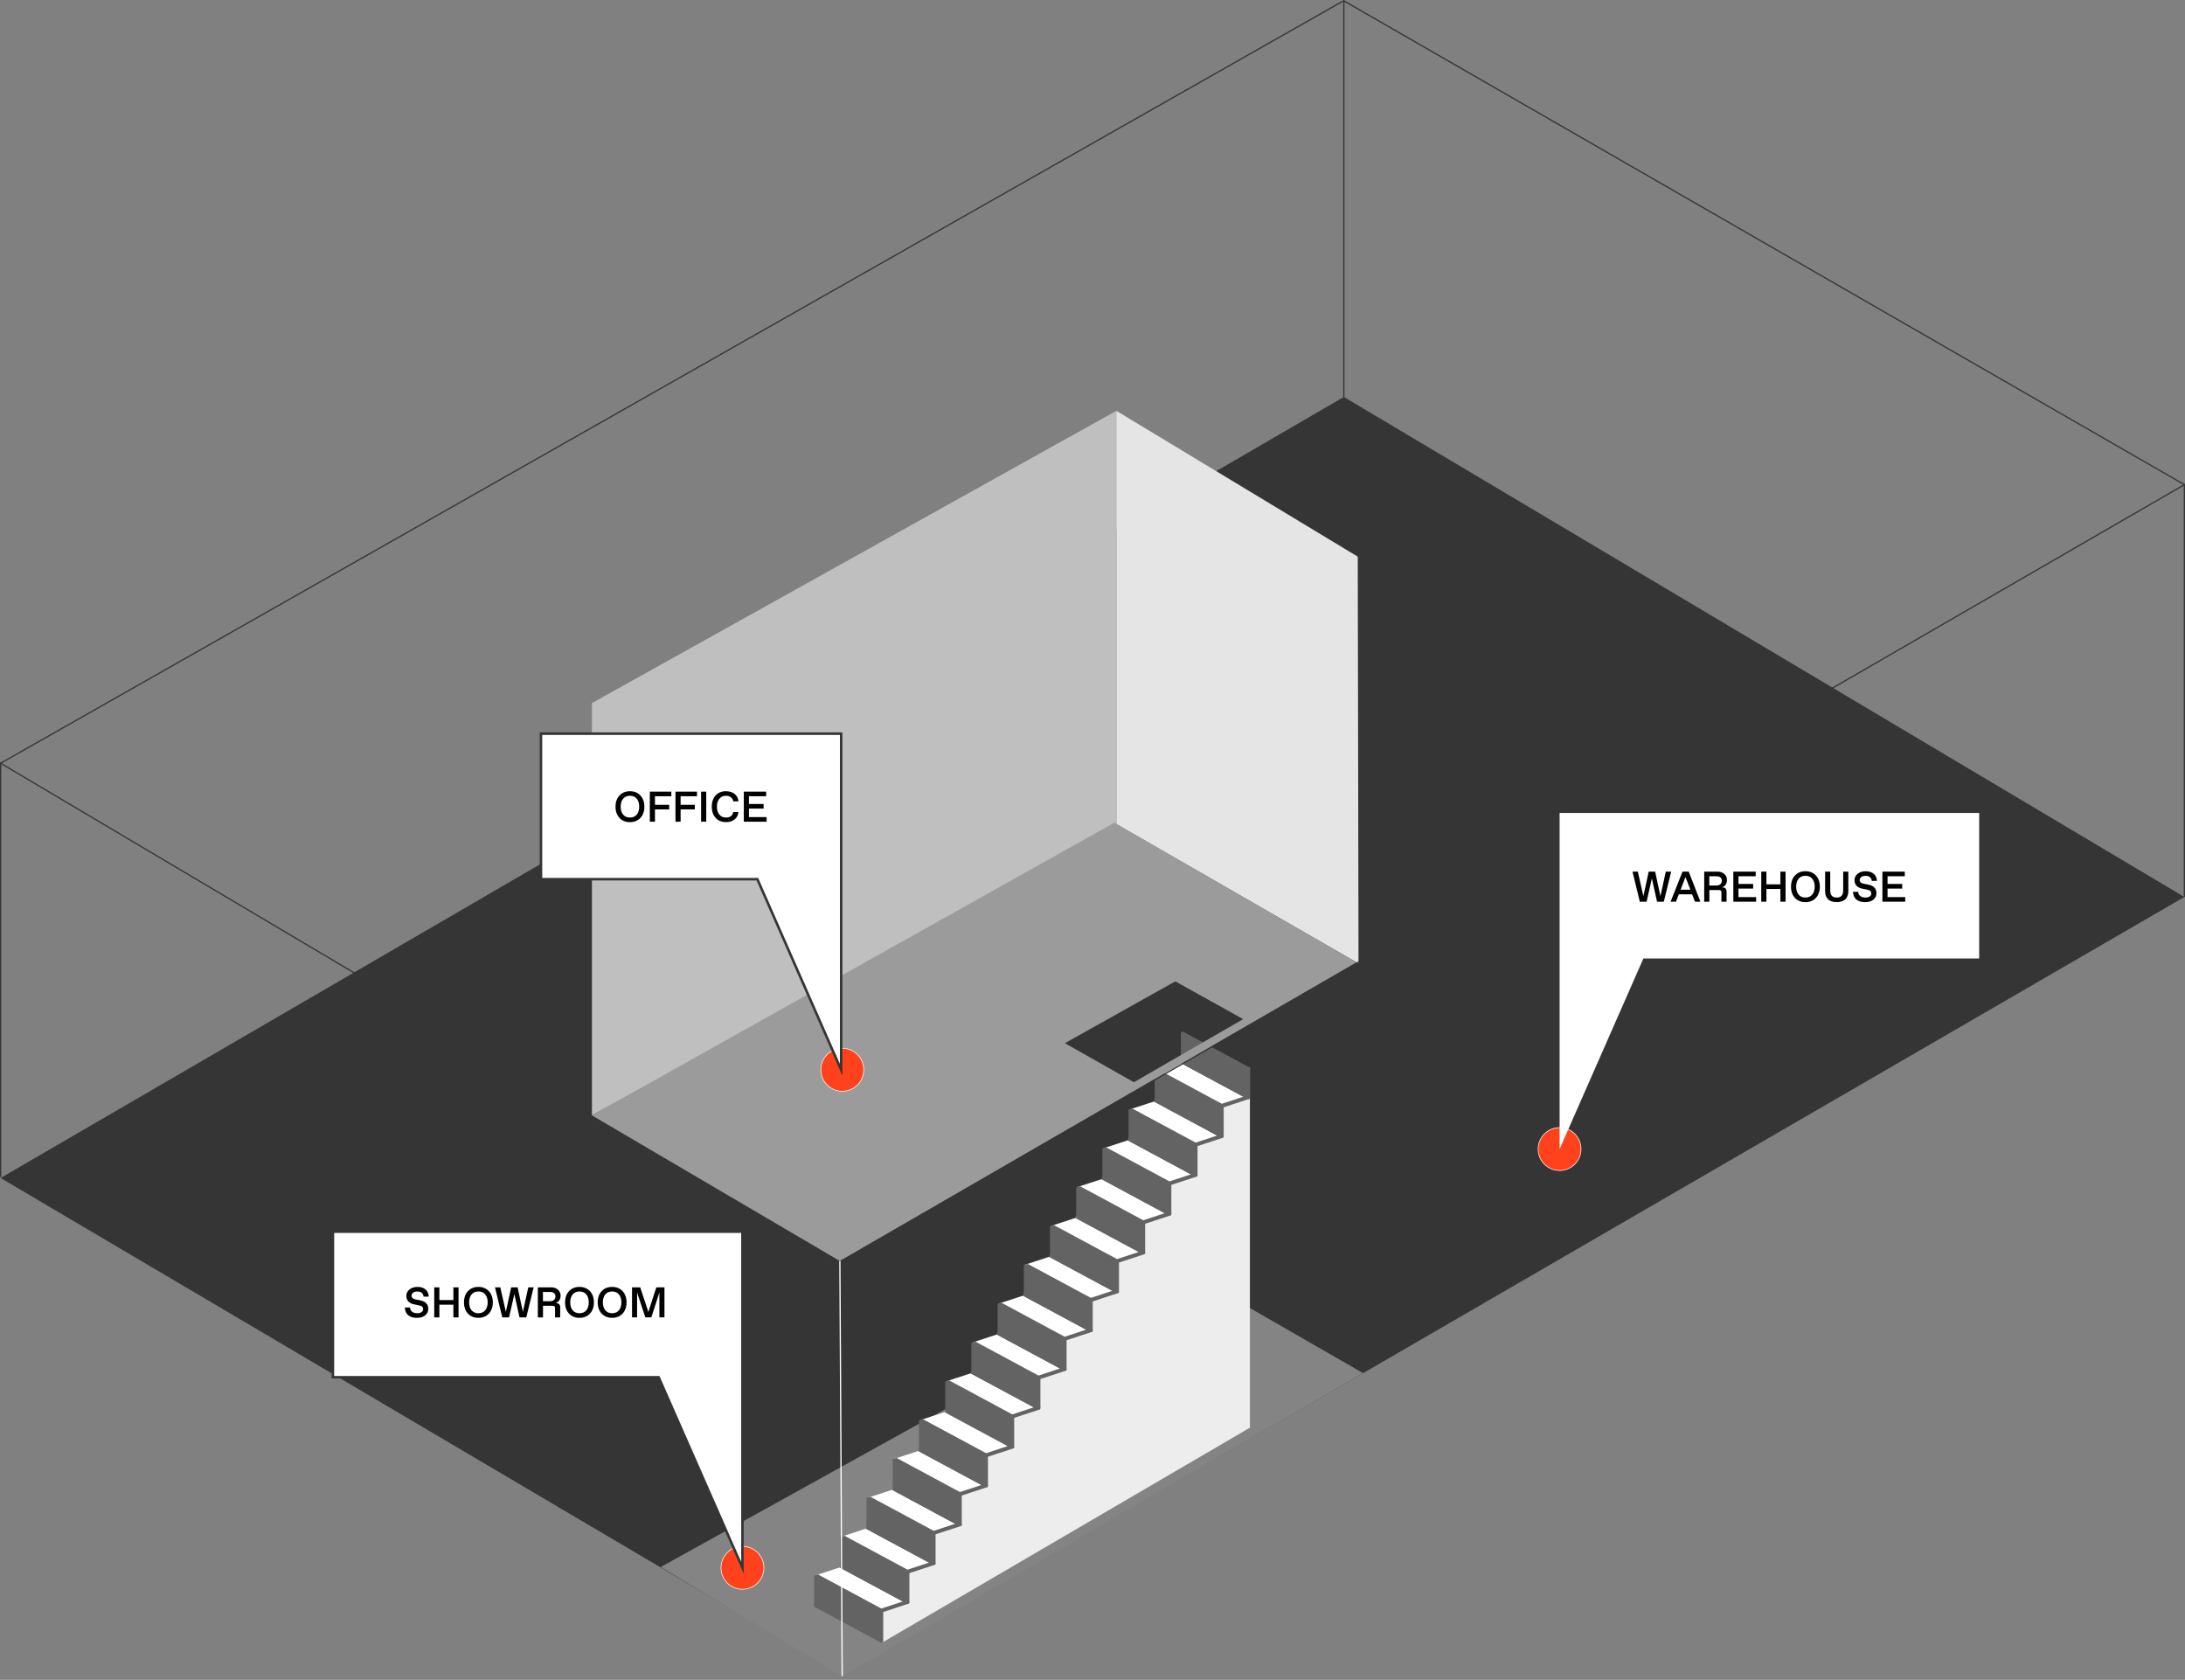
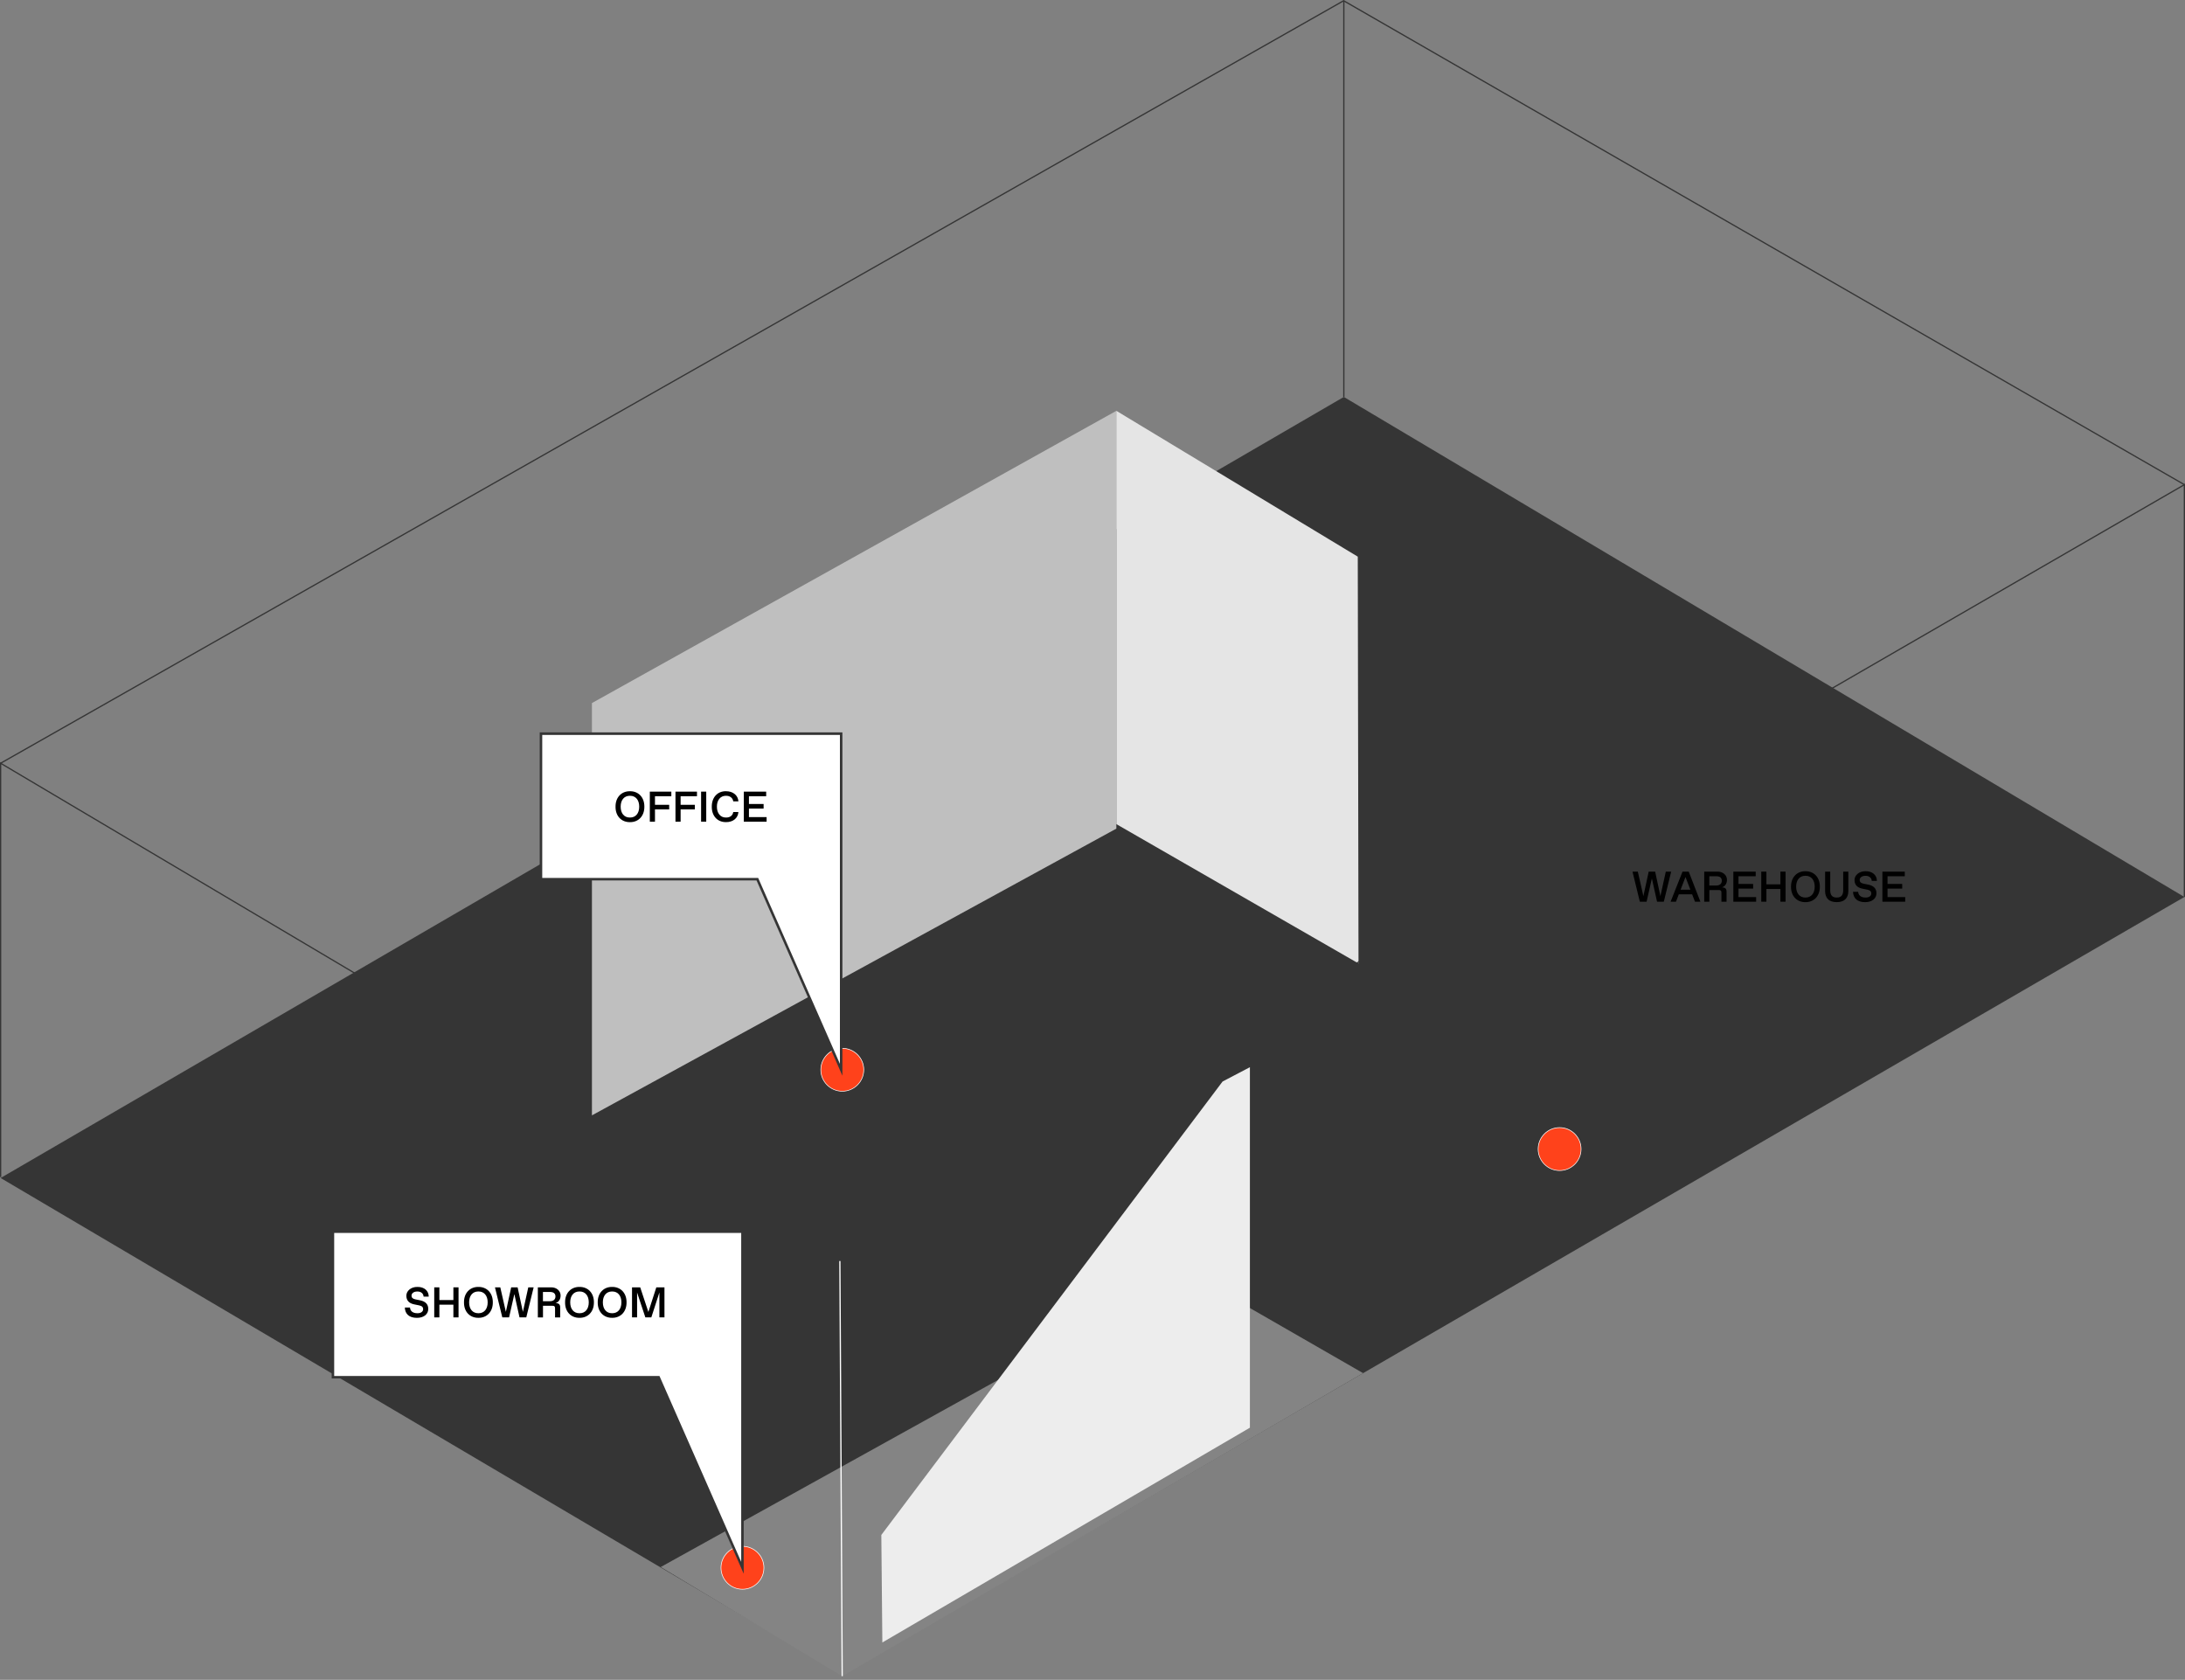
<svg xmlns="http://www.w3.org/2000/svg" id="Layer_1" data-name="Layer 1" viewBox="0 0 874.94 672.58">
  <rect x="0" y="0" width="874.94" height="672.58" fill="#808080" stroke="none" />
  <defs>
    <style> .cls-1 { clip-path: url(#clippath); } .cls-2 { fill: none; } .cls-2, .cls-3, .cls-4, .cls-5, .cls-6, .cls-7, .cls-8, .cls-9, .cls-10, .cls-11, .cls-12 { stroke-width: 0px; } .cls-4 { fill: #353535; } .cls-5 { fill: #636363; } .cls-6 { fill: #9b9b9b; } .cls-7 { fill: #bfbfbf; } .cls-8 { fill: #848484; } .cls-9 { fill: #fff; } .cls-10 { fill: #ededed; } .cls-11 { fill: #ff421b; } .cls-12 { fill: #e5e5e5; } </style>
    <clipPath id="clippath">
-       <path class="cls-2" d="m526.77,454.53s.02-.04.02-.06c.02-.06.03-.13.03-.2v-12.11c0-.3-.18-.59-.45-.74l-52.44-28.22c-.23-.12-.5-.13-.71-.01-.21.12-.34.34-.34.59v11.61l-9.98,3.27s0,0-.01,0h-.04s-.01.02-.02.02c-.03.01-.07.02-.1.04-.02,0-.03.02-.05.03-.02.01-.03.02-.05.04-.03.03-.06.06-.09.09-.02.02-.03.04-.04.06-.02.04-.04.07-.06.11,0,.02-.02.04-.02.06-.02.06-.03.13-.03.2v11.62l-10.04,3.29s-.02.01-.04.02c-.03.01-.05.02-.08.03-.02,0-.03.02-.04.03-.02.01-.04.03-.05.04-.03.03-.06.06-.09.09-.01.02-.03.03-.04.05-.03.04-.05.08-.06.13,0,.02-.01.03-.02.05-.02.06-.03.13-.03.2v11.61l-10.04,3.29s-.02.01-.03.01c-.03.01-.06.02-.08.03-.02,0-.03.02-.04.03-.02.01-.04.03-.05.04-.03.03-.06.06-.09.09-.02.02-.03.04-.04.06-.02.04-.04.08-.06.12,0,.02-.02.04-.02.06-.02.06-.03.13-.03.2v11.61l-10.04,3.29s-.03.02-.04.02c-.02,0-.05.01-.07.03-.02,0-.03.02-.04.03-.02.01-.04.03-.05.04-.03.03-.06.06-.09.09-.01.02-.03.03-.04.05-.03.04-.04.08-.06.13,0,.02-.02.03-.02.05-.02.06-.03.13-.03.2v11.61l-10.04,3.29s-.03.02-.04.02c-.02,0-.05.02-.07.03-.01,0-.03.02-.04.03-.02.01-.04.03-.06.05-.03.03-.06.05-.08.08-.02.02-.03.04-.04.06-.02.04-.04.08-.06.12,0,.02-.02.04-.02.06-.02.06-.03.13-.03.2v11.61l-10.04,3.29s-.03.01-.04.02c-.02,0-.05.02-.07.03-.01,0-.03.02-.04.03-.02.02-.05.03-.07.05-.03.02-.05.05-.07.08-.02.02-.04.04-.05.07-.02.03-.04.07-.05.11,0,.02-.02.04-.03.07-.02.06-.03.13-.03.2v11.61l-10.04,3.29s-.03.01-.04.02c-.02,0-.05.02-.07.03-.01,0-.03.02-.04.03-.02.01-.04.03-.06.05-.03.02-.05.05-.08.08-.02.02-.03.04-.05.06-.02.04-.04.07-.06.11,0,.02-.02.04-.03.06-.02.06-.03.13-.03.2v11.62l-10.03,3.29s-.02.01-.03.02c-.03.01-.06.02-.09.03-.02,0-.03.02-.05.03-.02.01-.03.02-.05.04-.03.03-.06.06-.09.09-.01.02-.03.03-.04.05-.02.04-.04.08-.06.12,0,.02-.02.04-.02.06-.02.06-.03.13-.03.2v11.62l-10.04,3.29s-.03.01-.04.02c-.02.01-.05.02-.08.03-.01,0-.03.02-.04.03-.02.01-.04.03-.06.05-.03.03-.06.05-.08.08-.02.02-.03.04-.04.06-.02.04-.04.08-.06.12,0,.02-.02.04-.02.06-.02.06-.03.13-.03.2v11.61l-10.04,3.29s-.02.01-.04.02c-.03.01-.05.02-.08.03-.02,0-.03.02-.04.03-.02.01-.04.03-.06.04-.03.03-.06.06-.09.09-.01.02-.03.03-.04.05-.03.04-.05.08-.06.13,0,.02-.01.03-.02.05-.02.06-.03.13-.03.2v11.61l-10.04,3.29s-.02.01-.04.02c-.03.01-.05.02-.08.03-.02,0-.03.02-.04.03-.02.01-.04.03-.06.04-.03.03-.06.05-.08.08-.02.02-.03.04-.05.06-.02.04-.04.07-.06.12,0,.02-.02.04-.02.06-.02.06-.03.13-.03.2v11.62l-10.03,3.29s-.02.01-.03.02c-.03.01-.06.02-.09.03-.02,0-.03.02-.05.03-.02.01-.03.02-.05.04-.03.03-.06.06-.09.09-.01.02-.03.04-.04.05-.02.04-.04.08-.06.12,0,.02-.02.04-.02.06-.02.06-.03.13-.03.2v11.62l-10.04,3.29s-.03.02-.04.02c-.02,0-.05.02-.07.03-.02,0-.03.02-.04.03-.02.01-.04.03-.06.04-.03.03-.06.06-.08.09-.01.02-.03.04-.04.05-.02.04-.04.08-.06.12,0,.02-.02.04-.02.05-.02.06-.03.13-.03.2v11.61l-10.04,3.29s-.02.01-.04.02c-.03.01-.05.02-.08.03-.02,0-.03.02-.05.03-.02.01-.03.02-.05.04-.03.03-.06.06-.09.09-.01.02-.03.03-.04.05-.03.04-.04.08-.06.12,0,.02-.02.03-.02.05-.02.06-.03.13-.03.2v12.11c0,.3.18.59.45.74l52.44,28.22c.09.05.2.08.3.09.14.02.29,0,.41-.08.21-.12.34-.34.34-.59v-11.61l10.04-3.29s.03-.02.05-.03c.02,0,.04-.01.06-.02.02,0,.03-.02.04-.03.02-.01.04-.03.06-.04.03-.03.06-.05.08-.09.02-.02.03-.04.05-.06.02-.04.04-.07.06-.12,0-.02.02-.04.02-.06.02-.06.03-.13.03-.2v-11.62l10.04-3.29s.04-.02.06-.03c.02,0,.04,0,.05-.02.01,0,.02-.02.04-.03.02-.02.05-.03.07-.05.03-.02.05-.05.08-.08.02-.02.03-.04.05-.06.02-.04.04-.08.06-.12,0-.02.02-.04.02-.06.02-.06.03-.13.03-.2v-11.62l10.04-3.29s.03-.02.05-.03c.02,0,.04-.01.06-.02.02,0,.03-.02.04-.03.02-.01.03-.03.05-.04.03-.03.06-.06.09-.09.01-.02.03-.03.04-.05.02-.04.04-.08.06-.12,0-.02.02-.04.02-.06.02-.06.03-.13.03-.2v-11.61l10.04-3.29s.04-.02.06-.03c.02,0,.04,0,.05-.02.01,0,.03-.02.04-.03.02-.01.04-.03.06-.05.03-.03.06-.05.08-.09.01-.02.03-.04.04-.05.02-.04.04-.08.06-.12,0-.02.02-.03.02-.05.02-.06.03-.13.03-.2v-11.61l10.04-3.29s.04-.02.06-.03c.02,0,.04,0,.05-.02.01,0,.03-.02.04-.03.02-.01.04-.03.06-.05.03-.03.06-.06.08-.09.01-.02.03-.03.04-.05.02-.04.04-.08.06-.12,0-.02.02-.03.02-.05.02-.06.03-.13.03-.2v-11.62l10.04-3.29s.03-.02.05-.03c.02,0,.04-.01.06-.02.02,0,.03-.02.04-.03.02-.01.04-.03.06-.05.03-.02.05-.05.08-.08.02-.02.04-.04.05-.07.02-.03.04-.07.05-.11,0-.02.02-.04.03-.07.02-.06.03-.13.03-.2v-11.61l10.04-3.29s.04-.02.06-.03c.02,0,.03,0,.05-.02.01,0,.02-.02.03-.03.03-.02.05-.04.08-.06.02-.02.04-.04.06-.07.02-.02.04-.05.06-.08.02-.03.03-.06.04-.09.01-.03.03-.06.04-.09,0-.03.01-.07.02-.11,0-.03.01-.05.01-.08,0,0,0,0,0-.01v-11.6s10.04-3.29,10.04-3.29c.02,0,.03-.02.05-.03.02,0,.04-.01.07-.02.02,0,.03-.02.05-.03.02-.01.03-.02.05-.04.04-.03.07-.06.09-.1.01-.02.02-.03.04-.05.03-.04.05-.08.06-.13,0-.02.02-.03.02-.05.02-.06.03-.13.03-.2v-11.61l10.04-3.29s.03-.02.05-.03c.02,0,.04-.01.06-.02.02,0,.03-.02.04-.03.02-.01.04-.03.05-.04.03-.03.06-.06.09-.09.01-.02.03-.03.04-.05.02-.04.04-.08.06-.12,0-.02.02-.04.02-.06.02-.06.03-.13.03-.2v-11.61l10.04-3.29s.04-.02.05-.03c.02,0,.04-.01.06-.02.02,0,.03-.02.04-.03.02-.01.04-.03.06-.04.03-.03.06-.06.09-.09.01-.02.03-.03.04-.05.03-.04.05-.09.07-.14,0-.01,0-.02.01-.03.02-.07.03-.13.03-.21v-11.61l10.04-3.29s.03-.02.05-.03c.02,0,.05-.01.07-.02.02,0,.03-.02.05-.03.02-.01.03-.02.05-.03.04-.03.07-.06.1-.1.01-.02.02-.03.04-.05.03-.04.05-.08.06-.13,0-.02.02-.03.02-.05.02-.06.03-.13.03-.2v-11.62l10.04-3.29s.04-.02.05-.03c.02,0,.04-.01.06-.02.02,0,.03-.02.04-.03.02-.01.04-.03.06-.05.03-.03.06-.05.08-.08.02-.02.03-.04.05-.06.02-.04.04-.07.06-.11,0-.02.02-.04.02-.06.02-.06.03-.13.03-.2v-11.61l10.04-3.29s.03-.02.05-.03c.02,0,.04-.01.06-.02.02,0,.03-.02.04-.03.02-.01.04-.03.06-.05.03-.02.05-.05.08-.08.02-.02.04-.04.05-.07.02-.03.03-.06.04-.09.01-.03.03-.06.04-.09,0-.03,0-.05.01-.08,0-.04.02-.07.02-.11,0,0,0-.01,0-.02v-11.6s10.04-3.29,10.04-3.29c.02,0,.04-.02.06-.03.02,0,.04-.01.06-.02.01,0,.03-.02.04-.03.02-.01.04-.03.06-.05.03-.03.06-.05.08-.08.02-.02.03-.04.04-.06.02-.04.04-.08.06-.12Z" />
-     </clipPath>
+       </clipPath>
  </defs>
  <polygon class="cls-4" points=".25 471.65 337.44 670.6 874.69 359.14 538.11 158.93 .25 471.65" />
  <polygon class="cls-8" points="264.57 627.42 476.48 509.91 545.83 549.79 337.24 671.12 264.57 627.42" />
  <g>
    <circle class="cls-11" cx="624.51" cy="460.08" r="8.59" />
    <path class="cls-9" d="m624.51,468.79c-4.81,0-8.72-3.91-8.72-8.72s3.91-8.72,8.72-8.72,8.72,3.91,8.72,8.72-3.91,8.72-8.72,8.72Zm0-17.18c-4.67,0-8.47,3.8-8.47,8.47s3.8,8.47,8.47,8.47,8.47-3.8,8.47-8.47-3.8-8.47-8.47-8.47Z" />
  </g>
  <g>
    <circle class="cls-11" cx="297.3" cy="627.72" r="8.59" />
    <path class="cls-9" d="m297.3,636.44c-4.81,0-8.72-3.91-8.72-8.72s3.91-8.72,8.72-8.72,8.72,3.91,8.72,8.72-3.91,8.72-8.72,8.72Zm0-17.18c-4.67,0-8.47,3.8-8.47,8.47s3.8,8.47,8.47,8.47,8.47-3.8,8.47-8.47-3.8-8.47-8.47-8.47Z" />
  </g>
  <polygon class="cls-4" points="336.49 505.21 .5 306.03 .5 471.27 0 471.27 0 305.15 .38 305.38 336.74 504.78 336.49 505.21" />
  <polygon class="cls-4" points=".37 305.81 .13 305.37 538.03 0 538.16 .07 874.82 193.84 874.57 194.27 538.03 .58 .37 305.81" />
  <rect class="cls-4" x="537.86" y=".29" width=".5" height="158.65" />
  <g>
    <polygon class="cls-10" points="500.5 427.29 500.5 571.63 353.32 657.63 352.91 614.58 489.56 433.02 500.5 427.29" />
    <g class="cls-1">
      <g>
        <polygon class="cls-5" points="447.31 483.75 447.31 483.75 436.82 478.11 436.82 478.11 426.33 472.46 426.33 472.46 415.84 466.82 415.84 466.82 405.35 461.17 405.35 473.28 415.84 478.92 415.84 478.92 426.33 484.57 426.33 484.57 436.82 490.21 436.82 490.21 447.31 495.86 447.31 495.86 457.8 501.5 457.8 489.39 447.31 483.75" />
        <path class="cls-5" d="m457.5,502.16l-52.44-28.22c-.27-.15-.45-.44-.45-.74v-12.11c0-.25.13-.47.34-.59.21-.12.48-.11.71.01l52.44,28.22c.27.15.45.44.45.74v12.1c0,.25-.13.47-.34.59-.12.07-.27.09-.41.08-.1-.01-.2-.04-.3-.09Zm-10.49-17.75h0l-40.91-22.02v10.47s50.94,27.41,50.94,27.41v-10.47s-10.04-5.4-10.04-5.4Zm.28-.66h.02s-.02,0-.02,0Z" />
        <polygon class="cls-9" points="457.8 480.31 447.31 474.67 436.82 469.02 426.33 463.38 415.84 457.73 405.35 461.17 415.84 466.82 426.33 472.46 436.82 478.11 447.31 483.75 457.8 489.39 468.29 485.95 457.8 480.31" />
        <path class="cls-5" d="m457.5,490.05l-52.44-28.22c-.27-.15-.45-.44-.45-.74s.18-.55.45-.64l10.49-3.44c.19-.06.41-.04.59.06l41.96,22.58h0l10.49,5.65c.27.15.45.44.45.74,0,.3-.18.55-.45.64l-10.49,3.44c-.09.03-.2.04-.3.03s-.2-.04-.3-.09Zm-41.66-31.5l-8.6,2.82,50.56,27.21,8.6-2.82-50.56-27.21Z" />
        <polygon class="cls-5" points="457.8 468.2 457.8 468.2 447.31 462.56 447.31 462.56 436.82 456.92 436.82 456.92 426.33 451.27 426.33 451.27 415.84 445.63 415.84 457.73 426.33 463.38 426.33 463.38 436.82 469.02 436.82 469.02 447.31 474.67 447.31 474.67 457.8 480.31 457.8 480.31 468.29 485.95 468.29 473.85 457.8 468.2" />
        <path class="cls-5" d="m467.99,486.61l-52.44-28.22c-.27-.15-.45-.44-.45-.73v-12.11c0-.25.13-.47.34-.59.21-.12.48-.11.71.01l52.44,28.22c.27.15.45.44.45.74v12.11c0,.25-.13.47-.33.59-.13.07-.27.09-.41.08-.1-.01-.2-.04-.3-.09Zm-51.39-39.76v10.47s50.94,27.42,50.94,27.42v-10.47s-50.94-27.41-50.94-27.41Z" />
-         <polygon class="cls-9" points="468.29 464.76 457.8 459.12 447.31 453.48 436.82 447.83 426.33 442.19 415.84 445.63 426.33 451.27 436.82 456.92 447.31 462.56 457.8 468.2 468.29 473.85 478.78 470.41 468.29 464.76" />
        <path class="cls-5" d="m467.99,474.5l-52.44-28.22c-.27-.15-.45-.44-.45-.74s.18-.55.45-.64l10.49-3.44c.19-.06.41-.04.6.06l52.44,28.22c.27.15.45.44.45.74,0,.3-.18.55-.45.64l-10.49,3.44c-.09.03-.2.04-.3.03s-.2-.04-.3-.09Zm0-9.08h0l-41.66-22.42-8.6,2.82,50.56,27.2,8.6-2.82-8.9-4.79Zm.28-.66h.02s-.02,0-.02,0Z" />
        <polygon class="cls-5" points="468.29 452.66 468.29 452.66 457.8 447.01 457.8 447.01 447.31 441.37 447.31 441.37 436.82 435.73 436.82 435.73 426.33 430.08 426.33 442.19 436.82 447.83 436.82 447.83 447.31 453.48 447.31 453.48 457.8 459.12 457.8 459.12 468.29 464.76 468.29 464.77 478.78 470.41 478.78 458.3 468.29 452.66" />
        <path class="cls-5" d="m478.48,471.07l-52.44-28.22c-.27-.15-.45-.44-.45-.74v-12.1c0-.25.13-.47.34-.59.21-.12.47-.11.71.01l52.44,28.22c.27.15.45.44.45.74v12.11c0,.25-.13.47-.34.59-.12.07-.27.09-.41.08-.11-.01-.21-.04-.3-.09Zm-51.4-39.76v10.47s50.94,27.42,50.94,27.42v-10.47s-50.94-27.41-50.94-27.41Z" />
        <polygon class="cls-9" points="478.78 449.22 468.29 443.57 457.8 437.93 447.31 432.29 436.82 426.64 426.33 430.08 436.82 435.73 447.31 441.37 457.8 447.01 468.29 452.66 478.78 458.3 489.26 454.86 478.78 449.22" />
        <path class="cls-5" d="m478.48,458.96l-52.44-28.22c-.27-.15-.45-.44-.45-.74,0-.3.18-.55.45-.64l10.49-3.44c.19-.06.4-.04.59.06l52.44,28.22c.27.15.45.44.45.74,0,.3-.18.55-.45.64l-10.49,3.44c-.09.03-.2.04-.29.03-.11-.01-.21-.04-.3-.09Zm0-9.08h0l-41.66-22.42-8.6,2.82,50.56,27.21,8.6-2.82-8.9-4.79Zm.28-.66h.02s-.02,0-.02,0Z" />
        <polygon class="cls-5" points="478.78 437.11 478.78 437.11 468.29 431.47 468.29 431.47 457.8 425.82 457.8 425.82 447.31 420.18 447.31 420.18 436.82 414.54 436.82 426.64 447.31 432.29 447.31 432.29 457.8 437.93 457.8 437.93 468.29 443.57 468.29 443.58 478.77 449.22 478.77 449.22 489.26 454.86 489.26 442.76 478.78 437.11" />
        <path class="cls-5" d="m488.96,455.52l-52.44-28.22c-.28-.15-.46-.44-.46-.74v-12.11c0-.25.13-.47.34-.59.21-.12.48-.11.71.01l52.44,28.22c.27.15.45.44.45.74v12.11c0,.25-.13.47-.34.59-.12.07-.27.09-.41.08-.1-.01-.2-.04-.3-.09Zm-51.39-39.76v10.47s50.95,27.41,50.95,27.41v-10.47s-50.95-27.42-50.95-27.42Zm41.19,21.36h.02s-.02,0-.02,0Z" />
        <polygon class="cls-9" points="489.26 433.67 478.77 428.03 468.29 422.39 457.8 416.74 447.31 411.1 436.82 414.54 447.31 420.18 457.8 425.82 468.29 431.47 478.77 437.11 489.26 442.76 499.75 439.32 489.26 433.67" />
        <path class="cls-5" d="m488.96,443.41l-52.44-28.22c-.28-.15-.46-.44-.46-.74s.18-.55.46-.64l10.49-3.44c.19-.06.41-.04.59.06l41.96,22.58h0l10.49,5.65c.27.15.45.44.45.74,0,.3-.18.55-.45.64l-10.49,3.44c-.1.03-.2.04-.3.03s-.2-.04-.3-.09Zm-41.66-31.5l-8.6,2.82,50.56,27.21,8.6-2.82-50.56-27.21Z" />
        <polygon class="cls-5" points="489.26 421.57 489.26 421.57 478.77 415.92 478.77 415.92 468.29 410.28 468.29 410.28 457.8 404.63 457.8 404.63 447.31 398.99 447.31 411.1 457.8 416.74 457.8 416.74 468.29 422.39 468.29 422.39 478.77 428.03 478.77 428.03 489.26 433.67 489.26 433.67 499.75 439.32 499.75 427.21 489.26 421.57" />
        <path class="cls-5" d="m499.45,439.98l-52.44-28.22c-.27-.15-.45-.44-.45-.74v-12.1c0-.25.13-.47.34-.59.21-.11.48-.11.71.01l52.44,28.22c.27.15.45.44.45.74v12.11c0,.25-.13.47-.34.59-.12.07-.27.09-.41.08-.1-.01-.2-.04-.3-.09Zm-10.49-17.75h0l-40.91-22.01v10.47s50.95,27.42,50.95,27.42v-10.47s-10.04-5.4-10.04-5.4Zm.28-.66h.02s-.02,0-.02,0Z" />
-         <polygon class="cls-5" points="394.86 561.48 394.86 561.48 384.38 555.83 384.38 555.83 373.89 550.19 373.89 550.19 363.4 544.55 363.4 544.55 352.91 538.9 352.91 551.01 363.4 556.65 363.4 556.65 373.89 562.3 373.89 562.3 384.38 567.94 384.38 567.94 394.86 573.58 394.86 573.58 405.35 579.23 405.35 567.12 394.86 561.48" />
        <path class="cls-5" d="m405.06,579.89l-52.44-28.22c-.27-.15-.45-.44-.45-.74v-12.1c0-.25.13-.47.34-.59.21-.12.48-.11.71.01l52.44,28.22c.27.15.45.44.45.74v12.11c0,.25-.13.47-.34.59-.12.07-.27.09-.41.08-.1-.01-.2-.04-.3-.09Zm-51.39-39.76v10.47s50.94,27.42,50.94,27.42v-10.47s-50.94-27.41-50.94-27.41Z" />
        <polygon class="cls-9" points="405.35 558.04 394.86 552.39 384.38 546.75 373.89 541.11 363.4 535.46 352.91 538.9 363.4 544.55 373.89 550.19 384.38 555.83 394.86 561.48 405.35 567.12 415.84 563.68 405.35 558.04" />
        <path class="cls-5" d="m405.06,567.78l-52.44-28.22c-.27-.15-.45-.44-.45-.74,0-.3.18-.55.45-.64l10.49-3.44c.19-.06.4-.04.59.06l52.44,28.22c.28.15.45.44.45.74,0,.3-.18.55-.45.64l-10.49,3.44c-.1.03-.2.04-.3.03s-.2-.04-.3-.09Zm0-9.08h0l-41.66-22.42-8.6,2.82,50.56,27.2,8.6-2.82-8.9-4.79Zm.28-.66h.02s-.02,0-.02,0Z" />
        <polygon class="cls-5" points="405.35 545.93 405.35 545.93 394.86 540.29 394.86 540.29 384.38 534.64 384.38 534.64 373.89 529 373.89 529 363.4 523.36 363.4 535.46 373.89 541.11 373.89 541.11 384.38 546.75 384.38 546.75 394.86 552.39 394.86 552.39 405.35 558.04 405.35 558.04 415.84 563.68 415.84 551.58 405.35 545.93" />
        <path class="cls-5" d="m415.55,564.34l-52.44-28.22c-.28-.15-.45-.44-.45-.74v-12.11c0-.25.13-.47.34-.59.21-.11.47-.11.71.01l41.96,22.58h0l10.49,5.65c.28.15.45.44.45.74v12.11c0,.25-.13.47-.34.59-.12.07-.27.09-.41.08-.1-.01-.2-.04-.3-.09Zm-51.4-39.76v10.47s50.94,27.41,50.94,27.41v-10.47s-50.94-27.42-50.94-27.42Z" />
        <polygon class="cls-9" points="415.84 542.49 405.35 536.85 394.86 531.2 384.38 525.56 373.89 519.92 363.4 523.36 373.89 529 384.38 534.64 394.86 540.29 405.35 545.93 415.84 551.58 426.33 548.14 415.84 542.49" />
        <path class="cls-5" d="m415.55,552.23l-52.44-28.22c-.28-.15-.45-.44-.45-.74,0-.3.18-.55.45-.64l10.48-3.44c.19-.06.41-.04.6.06l52.45,28.22c.27.15.45.44.45.74,0,.3-.18.55-.45.64l-10.49,3.44c-.09.03-.2.04-.3.03s-.2-.04-.3-.09Zm0-9.08h0l-41.66-22.42-8.6,2.82,50.56,27.21,8.6-2.82-8.9-4.79Zm.28-.66h.02s-.02,0-.02,0Z" />
        <polygon class="cls-5" points="415.84 530.39 415.84 530.39 405.35 524.74 405.35 524.74 394.86 519.1 394.86 519.1 384.38 513.45 384.38 513.45 373.89 507.81 373.89 519.92 384.38 525.56 384.38 525.56 394.86 531.2 394.86 531.21 405.35 536.85 405.35 536.85 415.84 542.49 415.84 542.49 426.33 548.14 426.33 536.03 415.84 530.39" />
        <path class="cls-5" d="m426.03,548.79l-52.44-28.22c-.27-.15-.45-.44-.45-.74v-12.11c0-.25.13-.47.34-.59.21-.12.48-.11.71.01l52.45,28.22c.27.15.45.44.45.74v12.1c0,.25-.13.47-.34.59-.12.07-.27.09-.41.08-.1-.01-.2-.04-.3-.09Zm-10.49-17.75h0l-40.91-22.02v10.47s50.94,27.41,50.94,27.41v-10.47s-10.04-5.4-10.04-5.4Zm.28-.66h.02s-.02,0-.02,0Z" />
        <polygon class="cls-9" points="426.33 526.95 415.84 521.3 405.35 515.66 394.86 510.01 384.38 504.37 373.89 507.81 384.38 513.45 394.86 519.1 405.35 524.74 415.84 530.39 426.33 536.03 436.82 532.59 426.33 526.95" />
        <path class="cls-5" d="m426.03,536.69l-52.44-28.22c-.27-.15-.45-.44-.45-.74,0-.3.18-.55.45-.64l10.49-3.44c.19-.06.41-.04.59.06l41.96,22.58h0l10.49,5.65c.27.15.45.44.45.73,0,.3-.18.55-.45.64l-10.49,3.44c-.1.03-.2.04-.3.03s-.2-.04-.3-.09Zm-41.66-31.5l-8.6,2.82,50.56,27.21,8.6-2.82-50.56-27.21Z" />
        <polygon class="cls-5" points="426.33 514.84 426.33 514.84 415.84 509.2 415.84 509.2 405.35 503.55 405.35 503.55 394.86 497.91 394.86 497.91 384.38 492.26 384.38 504.37 394.86 510.01 394.86 510.01 405.35 515.66 405.35 515.66 415.84 521.3 415.84 521.3 426.33 526.95 426.33 526.95 436.82 532.59 436.82 520.48 426.33 514.84" />
        <path class="cls-5" d="m436.52,533.25l-52.45-28.22c-.27-.15-.45-.44-.45-.74v-12.1c0-.25.13-.48.34-.59.21-.12.48-.11.71.01l52.44,28.22c.27.15.45.44.45.74v12.11c0,.25-.13.48-.34.59-.12.07-.27.09-.41.08-.1-.01-.2-.04-.3-.09Zm-51.4-39.76v10.47s50.95,27.42,50.95,27.42v-10.47s-50.95-27.41-50.95-27.41Zm41.19,21.35h.02s-.02,0-.02,0Z" />
        <polygon class="cls-9" points="436.82 511.4 426.33 505.76 415.84 500.11 405.35 494.47 394.86 488.82 384.38 492.26 394.86 497.91 405.35 503.55 415.84 509.2 426.33 514.84 436.82 520.49 447.31 517.05 436.82 511.4" />
        <path class="cls-5" d="m436.52,521.14l-52.45-28.22c-.27-.15-.45-.44-.45-.73,0-.3.18-.55.45-.64l10.49-3.44c.19-.06.41-.04.6.06l52.44,28.22c.27.15.45.44.45.74,0,.3-.18.55-.45.64l-10.49,3.44c-.09.03-.2.04-.3.03s-.2-.04-.3-.09Zm0-9.08h0l-41.66-22.42-8.6,2.82,50.56,27.2,8.6-2.82-8.9-4.79Zm.28-.66h.02s-.02,0-.02,0Z" />
        <polygon class="cls-5" points="436.82 499.3 436.82 499.3 426.33 493.65 426.33 493.65 415.84 488.01 415.84 488.01 405.35 482.36 405.35 482.36 394.86 476.72 394.86 488.82 405.35 494.47 405.35 494.47 415.84 500.11 415.84 500.11 426.33 505.76 426.33 505.76 436.82 511.4 436.82 511.4 447.31 517.05 447.31 504.94 436.82 499.3" />
        <path class="cls-5" d="m447.01,517.7l-52.44-28.22c-.27-.15-.45-.44-.45-.74v-12.11c0-.25.13-.47.34-.59.21-.12.48-.11.71.01l41.96,22.58h0l10.49,5.65c.27.15.45.44.45.74v12.1c0,.25-.13.48-.34.59-.12.07-.27.09-.41.08-.1-.01-.2-.04-.3-.09Zm-51.4-39.76v10.47s50.94,27.41,50.94,27.41v-10.47s-50.94-27.42-50.94-27.42Z" />
        <polygon class="cls-9" points="447.31 495.86 436.82 490.21 426.33 484.57 415.84 478.92 405.35 473.28 394.86 476.72 405.35 482.36 415.84 488.01 426.33 493.65 436.82 499.3 447.31 504.94 457.8 501.5 447.31 495.86" />
        <path class="cls-5" d="m447.01,505.6l-52.44-28.22c-.27-.15-.45-.44-.45-.74,0-.3.18-.55.45-.64l10.49-3.44c.19-.06.41-.04.59.06l52.44,28.22c.27.15.45.44.45.74s-.18.55-.45.64l-10.49,3.44c-.09.03-.2.04-.3.03s-.2-.04-.3-.09Zm-41.66-31.5l-8.6,2.82,50.56,27.21,8.6-2.82-50.56-27.21Z" />
        <polygon class="cls-5" points="342.42 639.21 342.42 639.21 331.93 633.56 331.93 633.56 321.44 627.92 321.44 627.92 310.96 622.27 310.96 622.27 300.47 616.63 300.47 628.73 310.96 634.38 310.96 634.38 321.44 640.02 321.44 640.02 331.93 645.67 331.93 645.67 342.42 651.31 342.42 651.31 352.91 656.96 352.91 644.85 342.42 639.21" />
        <path class="cls-5" d="m352.61,657.61l-52.44-28.22c-.27-.15-.45-.44-.45-.74v-12.11c0-.25.13-.47.34-.59.21-.11.48-.11.71.01l52.45,28.22c.27.15.45.44.45.74v12.1c0,.25-.13.47-.34.59-.12.07-.27.09-.41.08-.1-.01-.2-.04-.3-.09Zm-51.39-39.76v10.47s50.94,27.41,50.94,27.41v-10.47s-50.94-27.42-50.94-27.42Zm41.18,21.36h.02s-.02,0-.02,0Z" />
        <polygon class="cls-9" points="352.91 635.77 342.42 630.12 331.93 624.48 321.44 618.83 310.96 613.19 300.47 616.63 310.96 622.27 321.44 627.92 331.93 633.56 342.42 639.21 352.91 644.85 363.4 641.41 352.91 635.77" />
        <path class="cls-5" d="m352.61,645.51l-52.44-28.22c-.27-.15-.45-.44-.45-.74,0-.3.18-.55.45-.64l10.49-3.44c.19-.06.41-.04.59.06l41.96,22.58h0l10.49,5.65c.27.15.45.44.45.73,0,.3-.18.55-.45.64l-10.49,3.44c-.1.03-.2.04-.3.03s-.2-.04-.3-.09Zm-41.66-31.5l-8.6,2.82,50.56,27.21,8.6-2.82-50.56-27.21Z" />
        <polygon class="cls-5" points="352.91 623.66 352.91 623.66 342.42 618.02 342.42 618.02 331.93 612.37 331.93 612.37 321.44 606.73 321.44 606.73 310.95 601.08 310.95 613.19 321.44 618.83 321.44 618.83 331.93 624.48 331.93 624.48 342.42 630.12 342.42 630.12 352.91 635.77 352.91 635.77 363.4 641.41 363.4 629.3 352.91 623.66" />
        <path class="cls-5" d="m363.1,642.07l-52.45-28.22c-.27-.15-.45-.44-.45-.74v-12.1c0-.25.13-.48.34-.59.21-.11.47-.11.71.01l52.44,28.22c.27.15.45.44.45.74v12.11c0,.25-.13.47-.34.59-.12.07-.27.09-.41.08-.1-.01-.2-.04-.3-.09Zm-10.49-17.75h0l-40.91-22.01v10.47s50.95,27.42,50.95,27.42v-10.47s-10.04-5.4-10.04-5.4Zm.28-.66h.02s-.02,0-.02,0Z" />
        <polygon class="cls-9" points="363.4 620.22 352.91 614.58 342.42 608.93 331.93 603.29 321.44 597.64 310.95 601.08 321.44 606.73 331.93 612.37 342.42 618.02 352.91 623.66 363.4 629.3 373.89 625.87 363.4 620.22" />
        <path class="cls-5" d="m363.1,629.96l-52.45-28.22c-.27-.15-.45-.44-.45-.74,0-.3.18-.55.45-.64l10.49-3.44c.19-.06.4-.04.59.06l52.44,28.22c.27.15.45.44.45.74,0,.3-.18.55-.45.64l-10.49,3.44c-.09.03-.19.04-.3.03s-.2-.04-.3-.09Zm0-9.08h0l-41.66-22.42-8.6,2.82,50.56,27.2,8.6-2.82-8.9-4.79Zm.28-.66h.02s-.02,0-.02,0Z" />
        <polygon class="cls-5" points="363.4 608.11 363.4 608.11 352.91 602.47 352.91 602.47 342.42 596.83 342.42 596.83 331.93 591.18 331.93 591.18 321.44 585.54 321.44 597.64 331.93 603.29 331.93 603.29 342.42 608.93 342.42 608.93 352.91 614.58 352.91 614.58 363.4 620.22 363.4 620.22 373.89 625.87 373.89 613.76 363.4 608.11" />
        <path class="cls-5" d="m373.59,626.52l-52.44-28.22c-.28-.15-.46-.44-.46-.74v-12.11c0-.25.13-.47.34-.59.21-.12.48-.11.71.01l52.44,28.22c.27.15.45.44.45.73v12.11c0,.25-.13.47-.34.59-.12.07-.27.09-.41.08-.1-.01-.2-.04-.3-.09Zm-51.39-39.76v10.47s50.94,27.42,50.94,27.42v-10.47s-50.94-27.41-50.94-27.41Zm41.18,21.36h.02s-.02,0-.02,0Z" />
        <polygon class="cls-9" points="373.89 604.68 363.4 599.03 352.91 593.39 342.42 587.74 331.93 582.1 321.44 585.54 331.93 591.18 342.42 596.83 352.91 602.47 363.4 608.11 373.89 613.76 384.38 610.32 373.89 604.68" />
        <path class="cls-5" d="m373.59,614.41l-52.44-28.22c-.28-.15-.46-.44-.46-.74,0-.3.18-.55.46-.64l10.49-3.44c.19-.06.41-.04.6.06l52.44,28.22c.27.15.45.44.45.74s-.18.55-.45.64l-10.49,3.44c-.1.03-.2.04-.3.03s-.2-.04-.3-.09Zm-41.66-31.5l-8.6,2.82,50.56,27.2,8.6-2.82-50.56-27.21Z" />
        <polygon class="cls-5" points="373.89 592.57 373.89 592.57 363.4 586.93 363.4 586.92 352.91 581.28 352.91 581.28 342.42 575.64 342.42 575.64 331.93 569.99 331.93 582.1 342.42 587.74 342.42 587.74 352.91 593.39 352.91 593.39 363.4 599.03 363.4 599.03 373.89 604.68 373.89 604.68 384.38 610.32 384.38 598.21 373.89 592.57" />
        <path class="cls-5" d="m384.08,610.98l-52.44-28.22c-.27-.15-.45-.44-.45-.74v-12.11c0-.25.13-.47.34-.59.21-.12.48-.11.71.01l52.44,28.22c.27.15.45.44.45.74v12.1c0,.25-.13.47-.34.59-.13.07-.27.09-.41.08-.1-.01-.2-.04-.3-.09Zm-10.49-17.75l.3-.66-.3.66-40.91-22.01v10.47s50.94,27.41,50.94,27.41v-10.47s-10.04-5.4-10.04-5.4Zm.28-.66h.02s-.02,0-.02,0Z" />
        <polygon class="cls-9" points="384.38 589.13 373.89 583.49 363.4 577.84 352.91 572.2 342.42 566.55 331.93 569.99 342.42 575.64 352.91 581.28 363.4 586.93 373.89 592.57 384.38 598.21 394.86 594.77 384.38 589.13" />
        <path class="cls-5" d="m384.08,598.87l-52.44-28.22c-.27-.15-.45-.44-.45-.74,0-.3.18-.55.45-.64l10.49-3.44c.19-.06.41-.04.59.06l52.44,28.22c.27.15.45.44.45.74,0,.3-.18.55-.45.64l-10.49,3.44c-.09.03-.2.04-.3.03s-.2-.04-.3-.09Zm-41.66-31.5l-8.6,2.82,50.56,27.21,8.6-2.82-50.56-27.2Z" />
        <polygon class="cls-5" points="384.38 577.02 384.38 577.02 373.89 571.38 373.89 571.38 363.4 565.74 363.4 565.73 352.91 560.09 352.91 560.09 342.42 554.45 342.42 566.55 352.91 572.2 352.91 572.2 363.4 577.84 363.4 577.84 373.89 583.48 373.89 583.48 384.38 589.13 384.38 589.13 394.86 594.77 394.86 582.67 384.38 577.02" />
        <path class="cls-5" d="m394.57,595.43l-52.44-28.22c-.27-.15-.45-.44-.45-.74v-12.1c0-.25.12-.47.34-.59.21-.12.48-.11.71.01l52.44,28.22c.27.15.45.44.45.74v12.11c0,.25-.13.47-.34.59-.12.07-.27.09-.41.08-.1-.01-.2-.04-.3-.09Zm-10.49-17.75h0l-40.91-22.01v10.47s50.94,27.41,50.94,27.41v-10.47s-10.04-5.4-10.04-5.4Z" />
        <polygon class="cls-9" points="394.86 573.58 384.38 567.94 373.89 562.29 363.4 556.65 352.91 551.01 342.42 554.45 352.91 560.09 363.4 565.74 373.89 571.38 384.38 577.02 394.86 582.67 405.35 579.23 394.86 573.58" />
        <path class="cls-5" d="m394.57,583.32l-52.44-28.22c-.27-.15-.45-.44-.45-.74,0-.3.18-.55.45-.64l10.49-3.44c.19-.06.41-.04.59.06l41.96,22.58h0l10.49,5.65c.27.15.45.44.45.74,0,.3-.18.55-.45.64l-10.49,3.44c-.1.03-.2.04-.3.03s-.2-.04-.3-.09Zm-41.66-31.5l-8.6,2.82,50.56,27.2,8.6-2.82-50.56-27.21Z" />
      </g>
    </g>
  </g>
  <polygon class="cls-7" points="237.03 281.5 447.02 164.49 447.02 331.77 237.03 446.58 237.03 281.5" />
  <polygon class="cls-12" points="543.99 385.76 447.02 329.97 447.02 164.49 543.69 222.88 543.99 385.76" />
-   <path class="cls-6" d="m446.23,329.39l-209.21,117.19,99.28,58.31,206.94-119.58-97.02-55.92Zm-19.81,88.29l44.21-24.76,27.15,15.13-43.73,25.27-27.63-15.64Z" />
  <g>
    <circle class="cls-11" cx="337.28" cy="428.32" r="8.59" />
    <path class="cls-9" d="m337.28,437.04c-4.81,0-8.72-3.91-8.72-8.72s3.91-8.72,8.72-8.72,8.72,3.91,8.72,8.72-3.91,8.72-8.72,8.72Zm0-17.18c-4.67,0-8.47,3.8-8.47,8.47s3.8,8.47,8.47,8.47,8.47-3.8,8.47-8.47-3.8-8.47-8.47-8.47Z" />
  </g>
  <polygon class="cls-4" points="336.94 505.16 336.69 504.73 874.94 193.62 874.94 359.14 874.44 359.14 874.44 194.49 336.94 505.16" />
  <polygon class="cls-9" points="336.99 671.12 336.06 504.9 336.56 504.89 337.49 671.12 336.99 671.12" />
-   <polygon class="cls-9" points="792.52 325.49 624.51 325.49 624.51 382.4 624.51 383.77 624.51 460.08 658.06 383.77 792.52 383.77 792.52 325.49" />
  <g>
    <path class="cls-3" d="m669.19,348.99l-2.95,12.04h-2.71l-2.07-9.33-2.11,9.33h-2.71l-2.94-12.04h2.13l2.23,9.81,2.13-9.81h2.58l2.11,9.82,2.16-9.82h2.14Z" />
    <path class="cls-3" d="m677.59,358.08h-5.35l-1.13,2.95h-2.15l4.77-12.04h2.49l4.67,12.04h-2.17l-1.14-2.95Zm-.71-1.85l-1.96-5.09-1.96,5.09h3.92Z" />
    <path class="cls-3" d="m682.4,348.99h5.4c2.1-.02,3.75,1.42,3.73,3.27,0,1.52-.73,2.59-2.01,3.04,1.31,0,1.85.54,1.85,1.7v4.03h-2.06v-3.51c0-.91-.24-1.16-1.15-1.16h-3.68v4.67h-2.06v-12.04Zm4.9,5.55c1.38,0,2.17-.74,2.17-1.91s-.75-1.79-2.17-1.79h-2.84v3.7h2.84Z" />
    <path class="cls-3" d="m694.08,348.99h8.96v1.85h-6.9v3.09h5.87v1.85h-5.87v3.42h7.07v1.84h-9.13v-12.04Z" />
    <path class="cls-3" d="m705.26,348.99h2.06v5.09h5.61v-5.09h2.06v12.04h-2.06v-5.09h-5.61v5.09h-2.06v-12.04Z" />
    <path class="cls-3" d="m722.95,348.83c3.35-.04,5.8,2.39,5.77,6.19.03,3.79-2.42,6.23-5.77,6.19-3.36.04-5.82-2.39-5.77-6.19-.04-3.79,2.42-6.23,5.77-6.19Zm.08,10.53c2.19,0,3.63-1.65,3.63-4.35s-1.44-4.35-3.63-4.35h-.17c-2.19,0-3.63,1.65-3.63,4.35s1.44,4.35,3.63,4.35h.17Z" />
    <path class="cls-3" d="m730.82,348.99h2.06v7.52c0,1.9.84,2.85,2.51,2.85h.17c1.67,0,2.51-.95,2.51-2.85v-7.52h2.06v7.79c0,1.39-.39,2.48-1.17,3.26-.78.77-1.94,1.16-3.48,1.16s-2.72-.39-3.49-1.16c-.77-.78-1.16-1.86-1.16-3.26v-7.79Z" />
    <path class="cls-3" d="m744.07,357.06c.05,1.4,1.11,2.3,2.9,2.3h.17c1.38,0,2.19-.72,2.19-1.61,0-.81-.45-1.29-1.59-1.53l-2.06-.42c-2.04-.43-3.07-1.59-3.07-3.44-.03-1.84,1.75-3.57,4.45-3.53,2.77-.02,4.5,1.59,4.51,3.88h-2.06c-.08-1.28-1.07-2.04-2.41-2.04h-.17c-1.36,0-2.25.73-2.25,1.64,0,.84.5,1.29,1.54,1.5l1.85.37c2.14.43,3.32,1.54,3.32,3.45.02,2.09-1.77,3.6-4.56,3.58-3.07,0-4.73-1.55-4.82-4.14h2.06Z" />
    <path class="cls-3" d="m753.77,348.99h8.96v1.85h-6.9v3.09h5.87v1.85h-5.87v3.42h7.07v1.84h-9.13v-12.04Z" />
  </g>
  <g>
    <polygon class="cls-9" points="133.32 493.14 297.3 493.14 297.3 550.05 297.3 551.42 297.3 627.72 263.74 551.42 133.32 551.42 133.32 493.14" />
    <path class="cls-4" d="m297.8,630.1l-34.38-78.18h-130.6v-59.28h164.98v137.46Zm-163.98-79.18h130.25l32.73,74.43v-131.7h-162.98v57.28Z" />
  </g>
  <g>
    <path class="cls-3" d="m164.18,523.5c.05,1.4,1.11,2.3,2.9,2.3h.17c1.38,0,2.19-.72,2.19-1.61,0-.81-.45-1.29-1.59-1.53l-2.06-.42c-2.04-.43-3.07-1.59-3.07-3.44-.03-1.84,1.75-3.57,4.45-3.53,2.77-.03,4.5,1.59,4.51,3.88h-2.06c-.08-1.28-1.07-2.04-2.41-2.04h-.17c-1.36,0-2.25.73-2.25,1.64,0,.84.5,1.29,1.54,1.5l1.85.37c2.14.43,3.31,1.54,3.31,3.45.02,2.09-1.77,3.6-4.56,3.58-3.07,0-4.73-1.55-4.82-4.14h2.06Z" />
    <path class="cls-3" d="m173.88,515.44h2.06v5.09h5.61v-5.09h2.06v12.03h-2.06v-5.09h-5.61v5.09h-2.06v-12.03Z" />
    <path class="cls-3" d="m191.57,515.27c3.35-.04,5.8,2.39,5.77,6.18.03,3.79-2.42,6.23-5.77,6.19-3.36.04-5.82-2.39-5.77-6.19-.04-3.79,2.42-6.23,5.77-6.18Zm.08,10.53c2.19,0,3.63-1.65,3.63-4.35s-1.44-4.35-3.63-4.35h-.17c-2.19,0-3.63,1.64-3.63,4.35s1.44,4.35,3.63,4.35h.17Z" />
    <path class="cls-3" d="m213.69,515.44l-2.95,12.03h-2.71l-2.07-9.33-2.11,9.33h-2.71l-2.94-12.03h2.13l2.23,9.81,2.13-9.81h2.58l2.11,9.82,2.16-9.82h2.14Z" />
    <path class="cls-3" d="m215.35,515.44h5.4c2.1-.03,3.75,1.42,3.73,3.27,0,1.52-.73,2.59-2.01,3.04,1.31,0,1.85.55,1.85,1.7v4.03h-2.06v-3.51c0-.91-.24-1.16-1.15-1.16h-3.68v4.67h-2.06v-12.03Zm4.9,5.55c1.38,0,2.17-.74,2.17-1.91s-.76-1.79-2.17-1.79h-2.84v3.7h2.84Z" />
    <path class="cls-3" d="m232.05,515.27c3.35-.04,5.8,2.39,5.77,6.18.03,3.79-2.42,6.23-5.77,6.19-3.36.04-5.82-2.39-5.77-6.19-.04-3.79,2.42-6.23,5.77-6.18Zm.08,10.53c2.19,0,3.63-1.65,3.63-4.35s-1.44-4.35-3.63-4.35h-.17c-2.19,0-3.63,1.64-3.63,4.35s1.44,4.35,3.63,4.35h.17Z" />
    <path class="cls-3" d="m245.12,515.27c3.35-.04,5.8,2.39,5.77,6.18.03,3.79-2.42,6.23-5.77,6.19-3.36.04-5.82-2.39-5.77-6.19-.04-3.79,2.42-6.23,5.77-6.18Zm.08,10.53c2.19,0,3.63-1.65,3.63-4.35s-1.44-4.35-3.63-4.35h-.17c-2.19,0-3.63,1.64-3.63,4.35s1.44,4.35,3.63,4.35h.17Z" />
    <path class="cls-3" d="m266.07,515.44v12.03h-2.03v-9.97l-3.23,9.97h-2.39l-3.31-9.95v9.95h-2.03v-12.03h3.28l3.27,9.86,3.18-9.86h3.26Z" />
  </g>
  <g>
    <polygon class="cls-9" points="216.61 293.74 336.82 293.74 336.82 350.65 336.82 352.01 336.82 428.32 303.26 352.01 216.61 352.01 216.61 293.74" />
    <path class="cls-4" d="m337.32,430.7l-34.38-78.18h-86.82v-59.28h121.2v137.46Zm-120.2-79.18h86.48l32.73,74.43v-131.7h-119.2v57.28Z" />
  </g>
  <g>
    <path class="cls-3" d="m252.25,316.8c3.35-.04,5.8,2.39,5.77,6.19.03,3.79-2.42,6.23-5.77,6.19-3.36.04-5.82-2.39-5.77-6.19-.04-3.79,2.42-6.23,5.77-6.19Zm.08,10.53c2.19,0,3.63-1.65,3.63-4.35s-1.44-4.35-3.63-4.35h-.17c-2.19,0-3.63,1.65-3.63,4.35s1.44,4.35,3.63,4.35h.17Z" />
    <path class="cls-3" d="m260.2,316.96h8.62v1.85h-6.55v3.42h5.69v1.84h-5.69v4.93h-2.06v-12.03Z" />
    <path class="cls-3" d="m270.47,316.96h8.62v1.85h-6.55v3.42h5.69v1.84h-5.69v4.93h-2.06v-12.03Z" />
    <path class="cls-3" d="m280.74,316.96h2.06v12.03h-2.06v-12.03Z" />
    <path class="cls-3" d="m290.73,316.8c2.85-.02,4.82,1.72,4.95,4.05h-2.06c-.11-.69-.42-1.23-.92-1.62s-1.12-.6-1.88-.6h-.18c-2.17-.03-3.6,1.79-3.57,4.35-.03,2.56,1.41,4.38,3.57,4.35h.18c.76,0,1.39-.19,1.89-.58.5-.39.8-.93.91-1.63h2.06c-.14,2.38-2.09,4.08-4.95,4.05-3.54.03-5.75-2.57-5.71-6.19-.03-3.6,2.17-6.23,5.71-6.19Z" />
    <path class="cls-3" d="m297.84,316.96h8.96v1.85h-6.9v3.09h5.87v1.85h-5.87v3.42h7.07v1.84h-9.13v-12.03Z" />
  </g>
</svg>